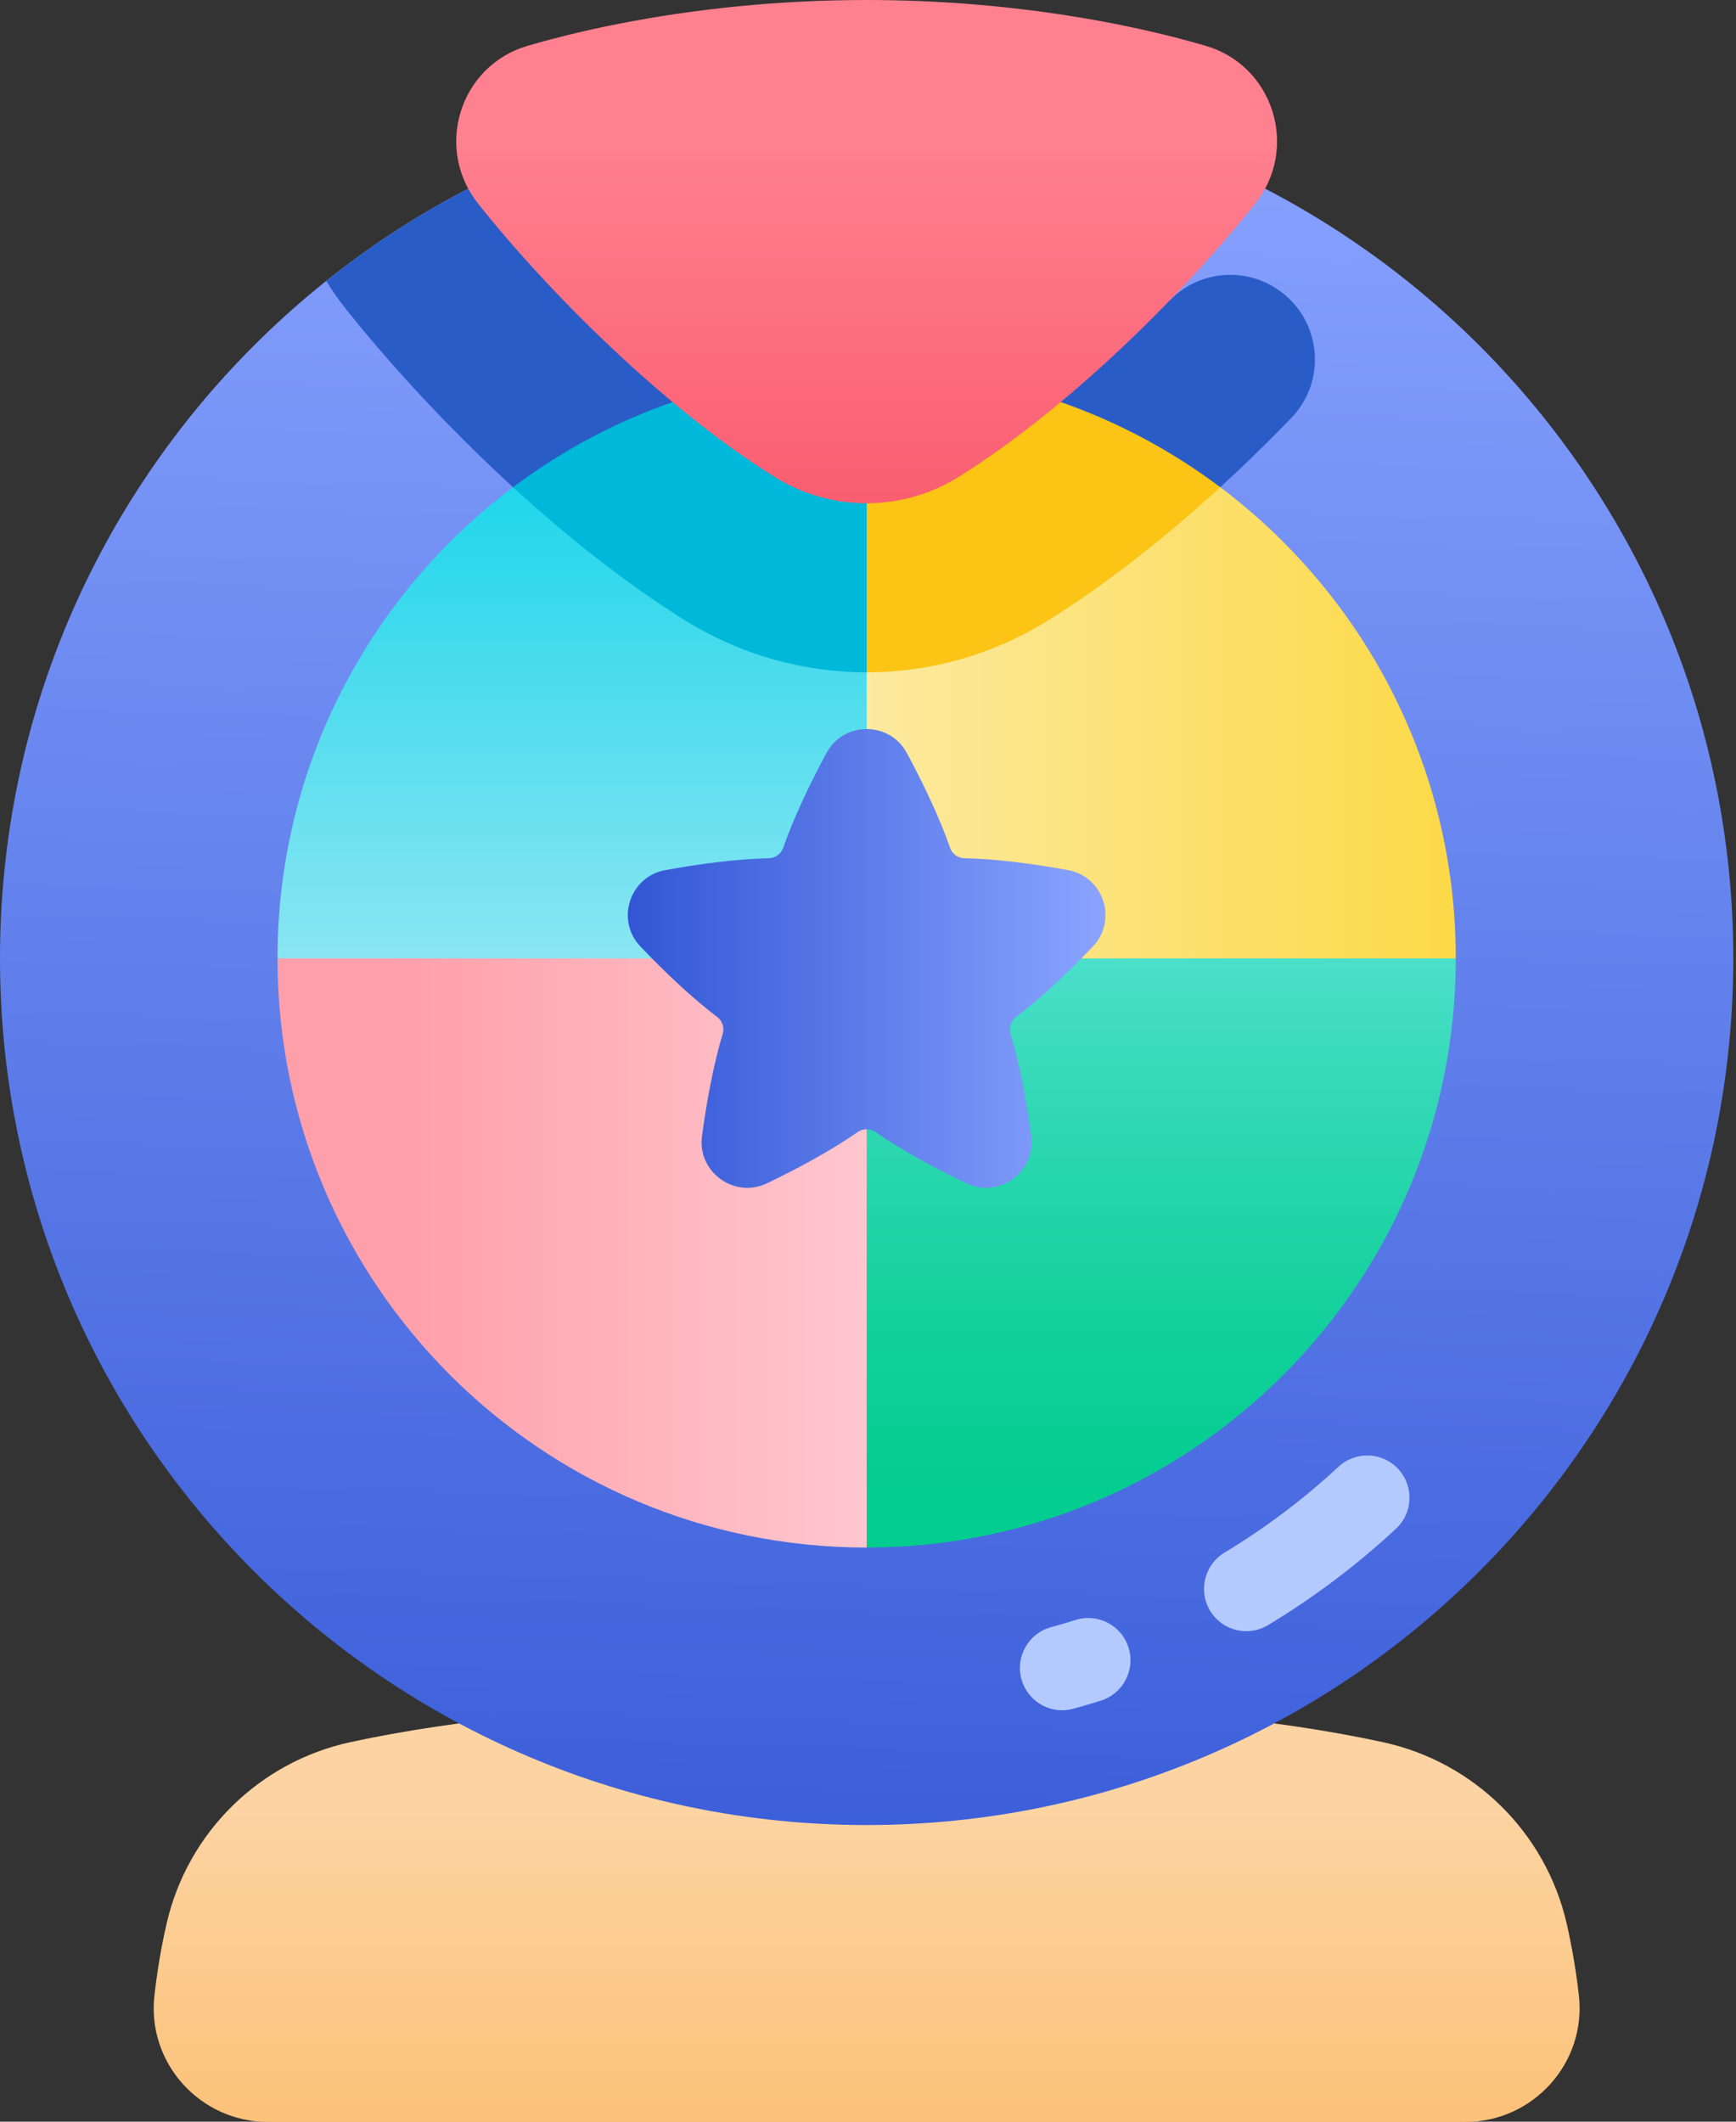
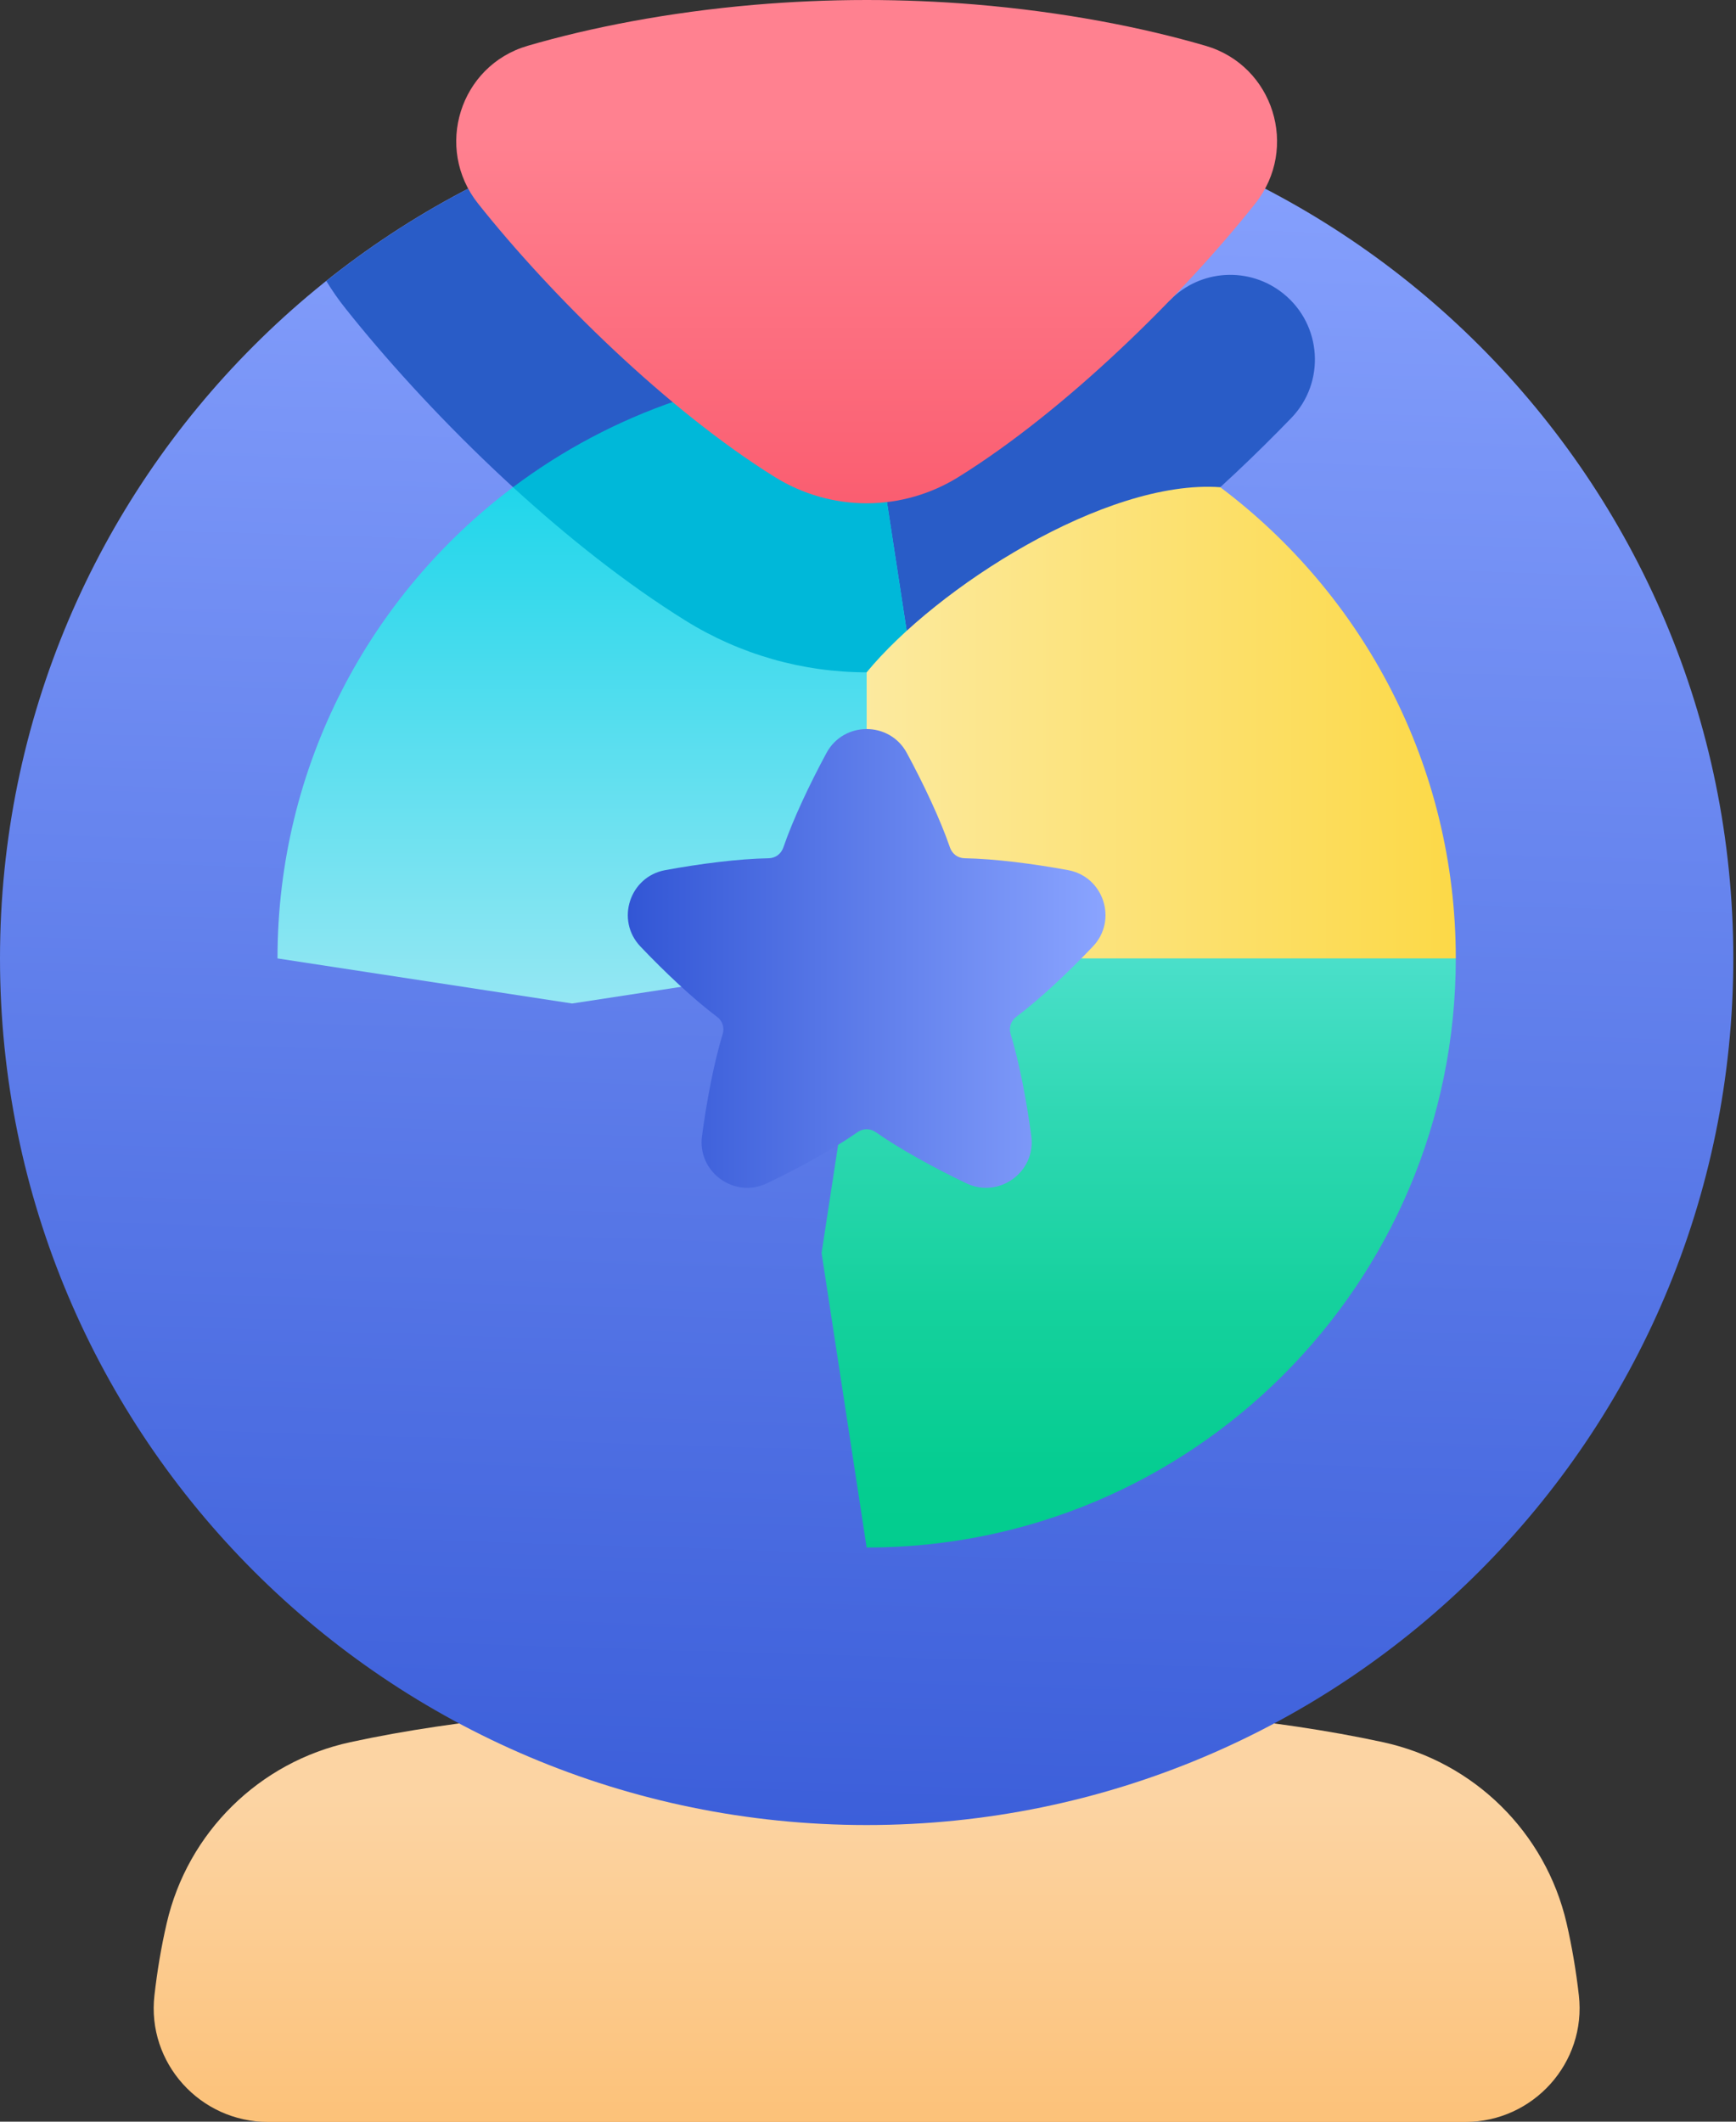
<svg xmlns="http://www.w3.org/2000/svg" width="27" height="33" viewBox="0 0 27 33" fill="none">
  <rect x="0" y="0" width="27" height="33" fill="#333333" stroke="none" />
  <path d="M22.789 33.004C23.846 33.004 24.676 32.085 24.556 31.035C24.513 30.658 24.451 30.287 24.365 29.912C24.038 28.5 22.925 27.404 21.508 27.097C19.791 26.725 17.799 26.564 15.826 26.502C15.034 26.478 14.245 26.469 13.479 26.469C12.712 26.469 11.924 26.478 11.132 26.502C9.159 26.564 7.166 26.725 5.449 27.097C4.033 27.404 2.919 28.5 2.593 29.912C2.506 30.287 2.445 30.658 2.402 31.035C2.281 32.085 3.112 33.004 4.169 33.004H22.789Z" fill="url(#paint0_linear_237_2118)" />
  <path d="M13.479 28.386C20.923 28.386 26.958 22.351 26.958 14.907C26.958 7.463 20.923 1.428 13.479 1.428C6.035 1.428 0 7.463 0 14.907C0 22.351 6.035 28.386 13.479 28.386Z" fill="url(#paint1_linear_237_2118)" />
  <path d="M18.192 4.674C16.455 4.104 14.906 1.504 14.906 1.504C14.569 1.468 14.231 1.445 13.893 1.434C10.567 1.332 7.486 2.444 5.075 4.37C5.166 4.52 5.266 4.664 5.376 4.801C6.563 6.296 8.576 8.356 10.664 9.653C11.509 10.179 12.484 10.457 13.479 10.457C14.474 10.457 15.449 10.179 16.294 9.654C17.659 8.805 18.992 7.631 20.083 6.502C20.618 5.948 20.562 5.054 19.963 4.569C19.434 4.14 18.665 4.185 18.192 4.674Z" fill="#295CC7" />
  <path d="M13.479 5.744C12.212 7.122 10.729 7.828 7.979 7.578C5.755 9.25 4.316 11.91 4.316 14.907L8.898 15.608L13.479 14.907L14.18 10.325L13.479 5.744Z" fill="url(#paint2_linear_237_2118)" />
  <path d="M13.479 5.744C11.415 5.744 9.511 6.427 7.979 7.578C8.815 8.343 9.731 9.074 10.664 9.654C11.509 10.179 12.484 10.457 13.479 10.457C13.709 10.457 13.938 10.442 14.166 10.412L14.18 10.326L13.479 5.744Z" fill="#00B8D9" />
  <path d="M22.642 14.907C22.642 19.967 18.54 24.07 13.479 24.07L12.778 19.488L13.479 14.907L18.061 14.206L22.642 14.907Z" fill="url(#paint3_linear_237_2118)" />
  <path d="M18.979 7.578C17.194 7.45 14.56 9.143 13.479 10.457V14.907H22.642C22.642 11.91 21.203 9.25 18.979 7.578Z" fill="url(#paint4_linear_237_2118)" />
-   <path d="M4.316 14.907C4.316 19.968 8.419 24.07 13.479 24.07V14.907H4.316Z" fill="url(#paint5_linear_237_2118)" />
-   <path d="M18.979 7.578C17.447 6.427 15.543 5.744 13.479 5.744V10.457C14.474 10.458 15.449 10.179 16.294 9.654C17.226 9.074 18.143 8.343 18.979 7.578Z" fill="#FCC415" />
  <path d="M14.906 7.42C16.57 6.386 18.386 4.598 19.523 3.166C20.208 2.304 19.808 1.02 18.75 0.712C17.764 0.424 16.531 0.183 15.159 0.069C14.6 0.023 14.04 8.3477e-05 13.479 0C12.877 0 12.293 0.027 11.731 0.075C10.386 0.191 9.178 0.429 8.208 0.712C7.15 1.02 6.75 2.303 7.435 3.166C8.572 4.598 10.388 6.386 12.052 7.42C12.48 7.686 12.975 7.828 13.479 7.828C13.983 7.828 14.478 7.686 14.906 7.42Z" fill="url(#paint6_linear_237_2118)" />
  <path d="M16.613 13.534C16.075 13.435 15.471 13.357 15.002 13.349C14.952 13.348 14.904 13.332 14.863 13.303C14.823 13.273 14.793 13.232 14.776 13.185C14.624 12.742 14.363 12.191 14.103 11.71C13.835 11.216 13.123 11.216 12.855 11.71C12.595 12.191 12.334 12.742 12.182 13.185C12.165 13.232 12.135 13.273 12.095 13.303C12.054 13.332 12.006 13.348 11.956 13.349C11.487 13.357 10.883 13.435 10.345 13.534C9.792 13.636 9.572 14.313 9.96 14.721C10.336 15.117 10.779 15.535 11.154 15.817C11.194 15.847 11.224 15.888 11.239 15.936C11.255 15.983 11.255 16.035 11.24 16.082C11.103 16.531 10.99 17.13 10.918 17.672C10.845 18.229 11.42 18.647 11.928 18.405C12.421 18.169 12.956 17.877 13.339 17.608C13.38 17.579 13.429 17.564 13.479 17.564C13.529 17.564 13.578 17.579 13.619 17.608C14.002 17.877 14.537 18.169 15.03 18.405C15.538 18.647 16.113 18.229 16.04 17.672C15.968 17.13 15.855 16.531 15.718 16.082C15.703 16.035 15.704 15.983 15.719 15.936C15.735 15.888 15.764 15.847 15.804 15.817C16.179 15.535 16.622 15.117 16.998 14.721C17.386 14.313 17.166 13.636 16.613 13.534Z" fill="url(#paint7_linear_237_2118)" />
-   <path d="M16.52 26.601C16.231 26.601 15.967 26.409 15.886 26.117C15.79 25.767 15.996 25.405 16.346 25.309C16.474 25.274 16.601 25.237 16.727 25.197C17.073 25.087 17.443 25.279 17.552 25.626C17.661 25.972 17.469 26.341 17.123 26.451C16.981 26.495 16.837 26.538 16.695 26.577C16.638 26.593 16.579 26.601 16.52 26.601ZM19.384 25.37C19.27 25.371 19.159 25.341 19.06 25.286C18.961 25.23 18.879 25.15 18.82 25.052C18.633 24.742 18.733 24.338 19.043 24.15C19.679 23.766 20.273 23.319 20.817 22.814C21.083 22.567 21.499 22.582 21.746 22.848C21.993 23.114 21.978 23.53 21.712 23.777C21.102 24.344 20.435 24.846 19.723 25.276C19.62 25.338 19.503 25.37 19.384 25.37Z" fill="#B4CAFF" />
  <defs>
    <linearGradient id="paint0_linear_237_2118" x1="13.479" y1="33.113" x2="13.479" y2="27.975" gradientUnits="userSpaceOnUse">
      <stop stop-color="#FCC178" />
      <stop offset="1" stop-color="#FCD4A3" />
    </linearGradient>
    <linearGradient id="paint1_linear_237_2118" x1="12.956" y1="31.939" x2="13.921" y2="0.816" gradientUnits="userSpaceOnUse">
      <stop stop-color="#3256D5" />
      <stop offset="1" stop-color="#8AA4FF" />
    </linearGradient>
    <linearGradient id="paint2_linear_237_2118" x1="9.248" y1="5.369" x2="9.248" y2="16.54" gradientUnits="userSpaceOnUse">
      <stop stop-color="#00D1E8" />
      <stop offset="1" stop-color="#A2E9F4" />
    </linearGradient>
    <linearGradient id="paint3_linear_237_2118" x1="17.71" y1="25.009" x2="17.71" y2="14.672" gradientUnits="userSpaceOnUse">
      <stop stop-color="#00CC8C" />
      <stop offset="0.202" stop-color="#05CD91" />
      <stop offset="0.457" stop-color="#15D19D" />
      <stop offset="0.739" stop-color="#2FD8B3" />
      <stop offset="1" stop-color="#4DE0CC" />
    </linearGradient>
    <linearGradient id="paint4_linear_237_2118" x1="23.075" y1="11.239" x2="12.185" y2="11.239" gradientUnits="userSpaceOnUse">
      <stop stop-color="#FCD843" />
      <stop offset="1" stop-color="#FCECAB" />
    </linearGradient>
    <linearGradient id="paint5_linear_237_2118" x1="6.085" y1="19.488" x2="17.554" y2="19.488" gradientUnits="userSpaceOnUse">
      <stop stop-color="#FF9FAA" />
      <stop offset="1" stop-color="#FFDCE2" />
    </linearGradient>
    <linearGradient id="paint6_linear_237_2118" x1="13.479" y1="8.092" x2="13.479" y2="2.103" gradientUnits="userSpaceOnUse">
      <stop stop-color="#FA5C6F" />
      <stop offset="1" stop-color="#FF8190" />
    </linearGradient>
    <linearGradient id="paint7_linear_237_2118" x1="9.764" y1="11.339" x2="17.194" y2="11.339" gradientUnits="userSpaceOnUse">
      <stop stop-color="#3256D5" />
      <stop offset="1" stop-color="#8AA4FF" />
    </linearGradient>
  </defs>
</svg>